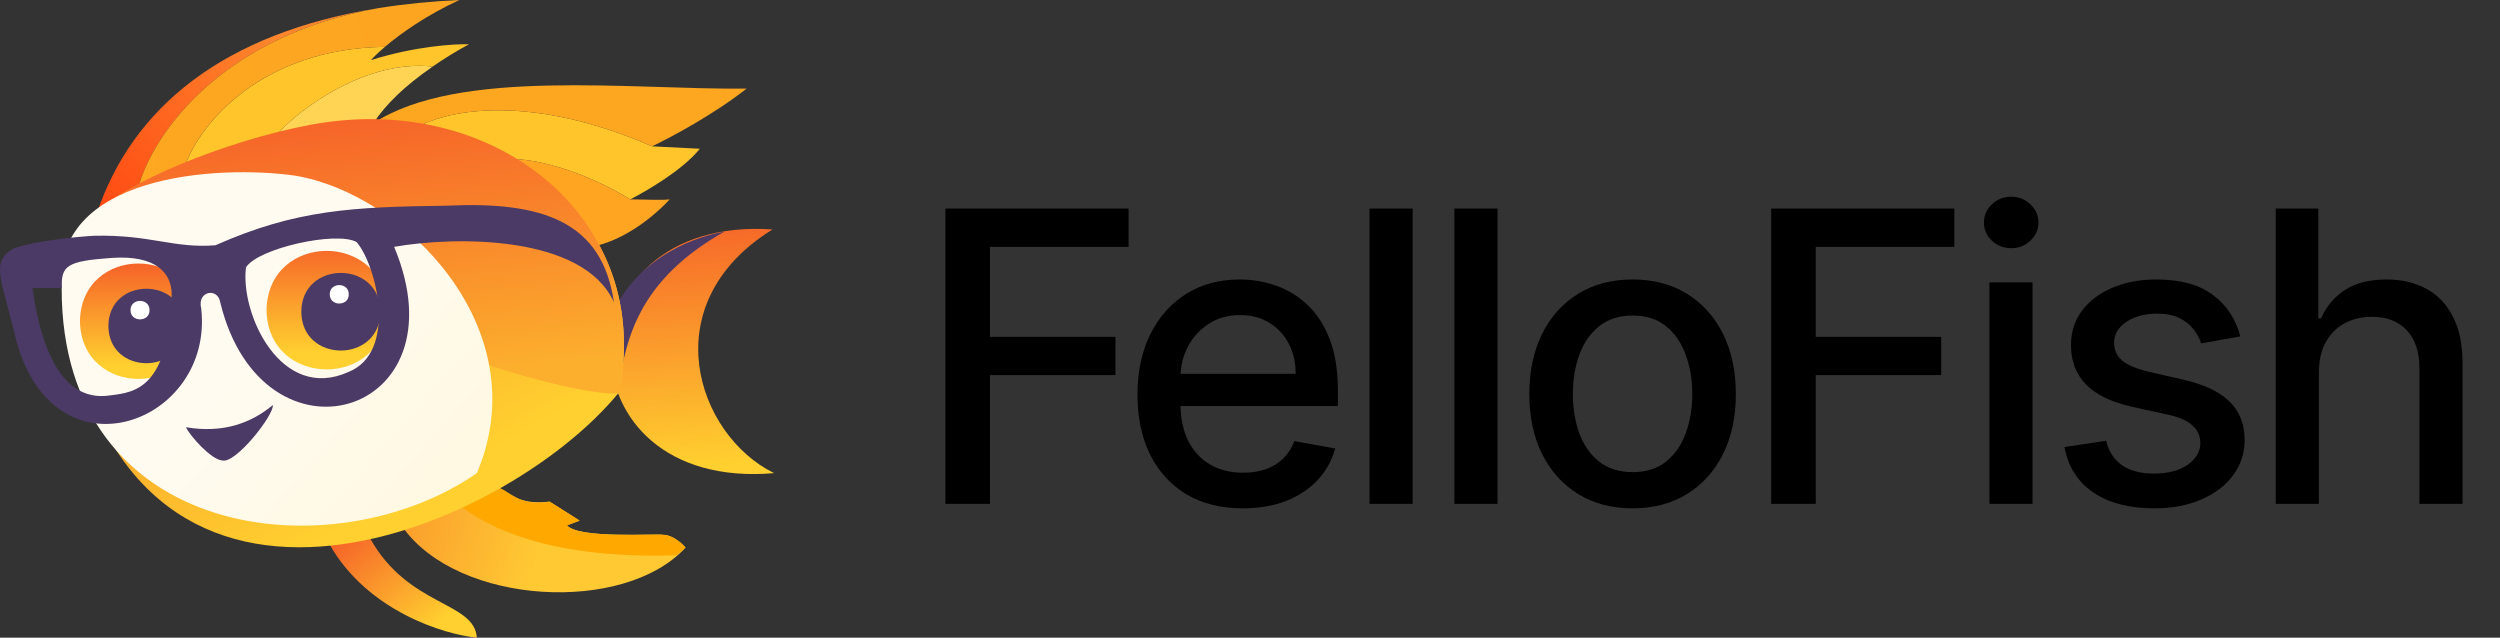
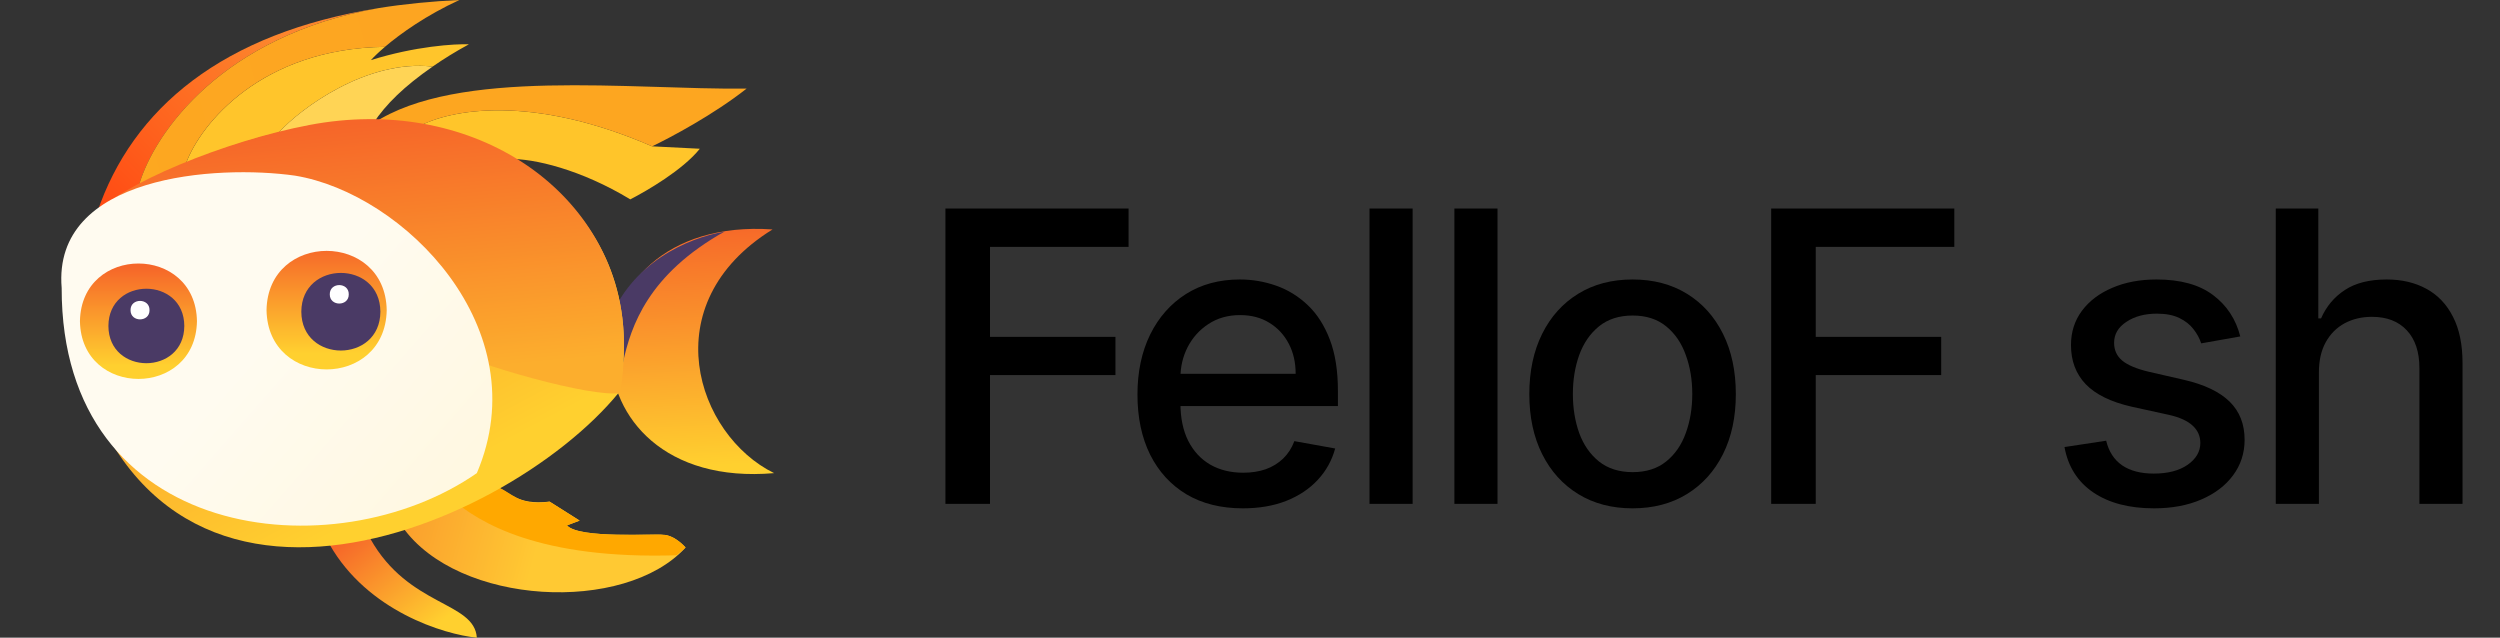
<svg xmlns="http://www.w3.org/2000/svg" width="788" height="201" viewBox="0 0 788 201" fill="none">
  <rect x="0" y="0" width="788" height="201" fill="#333333" stroke="none" />
  <g clip-path="url(#clip0_2010_102)">
    <path d="M244 149.129C219.578 137.159 205.623 95.762 243.502 72.32C175.389 67.642 175.419 155.094 244 149.129Z" fill="url(#paint0_linear_2010_102)" />
    <path d="M228.36 72.998C204.327 86.485 198.864 102.685 196.352 114.375L191.767 101.827C198.785 82.764 216.777 75.003 228.36 73.008V72.998Z" fill="#4A3A65" />
    <path d="M220.575 46.883L205.553 46.125C167.415 29.576 141.956 34.464 131.719 39.981C143.491 42.145 153.041 45.866 160.716 50.135C168.083 49.926 183.065 53.367 198.665 62.844C203.898 60.14 215.222 53.587 220.585 46.883H220.575Z" fill="#FFC52A" />
    <path d="M235.338 27.93C199.014 28.349 144.099 21.277 117.624 38.903C122.688 39.222 127.293 39.163 131.709 39.981C141.956 34.464 167.415 29.576 205.543 46.125C211.354 43.342 224.901 36.15 235.328 27.93H235.338Z" fill="#FDA620" />
-     <path d="M211.105 62.844C208.444 63.173 202.243 62.844 198.655 62.844C183.055 53.367 168.073 49.916 160.706 50.135C181.45 61.697 188.487 77.328 188.487 77.328C198.695 74.714 207.646 66.654 211.095 62.844H211.105Z" fill="#FFA522" />
    <path d="M119.339 2.554C70.305 10.404 41.737 34.005 30.572 67.123C31.599 65.298 36.553 61.976 43.85 58.225C48.764 41.676 70.156 11.252 119.339 2.554Z" fill="url(#paint1_linear_2010_102)" />
    <path d="M136.364 20.988C115.63 18.674 94.797 34.135 87.849 41.776C98.176 39.332 108.084 38.195 117.624 38.903C121.651 32.818 127.383 27.232 136.364 20.998V20.988Z" fill="#FFD455" />
    <path d="M147.808 13.965C143.322 13.796 130.862 14.564 116.906 18.953C117.823 17.935 119.319 16.489 121.342 14.763C82.496 15.302 63.328 38.903 58.653 51.422C67.574 47.751 77.751 44.23 87.859 41.766C94.807 34.125 115.64 18.664 136.374 20.978C139.743 18.634 143.571 16.25 147.817 13.955L147.808 13.965Z" fill="#FFC52B" />
    <path d="M119.339 2.554C70.146 11.252 48.754 41.666 43.84 58.215C48.086 56.031 53.12 53.696 58.643 51.422C63.318 38.893 82.486 15.302 121.332 14.763C126.266 10.574 134.341 4.808 144.807 0C136.304 0.389 127.393 1.247 119.329 2.554H119.339Z" fill="url(#paint2_linear_2010_102)" />
    <path d="M209.112 168.581C211.903 168.581 214.923 171.244 216.089 172.571C196.96 193.588 144.388 190.905 126.874 166.087C164.763 140.371 152.243 160.551 173.226 158.107L182.696 164.092L178.709 165.588C182.407 169.907 206.719 168.122 209.112 168.581Z" fill="url(#paint3_linear_2010_102)" />
    <path d="M209.112 168.581C211.903 168.581 214.923 171.244 216.089 172.571C215.371 173.259 214.405 174.097 213.228 175.025C170.176 176.351 151.087 164.95 141.896 156.9C161.235 146.246 157.377 160.81 173.236 158.117L182.706 164.102L178.719 165.598C182.417 169.917 206.729 168.132 209.121 168.591L209.112 168.581Z" fill="url(#paint4_linear_2010_102)" />
    <path d="M103.948 171.733C115.909 192.611 139.833 199.943 150.3 201C149.522 189.529 128.808 191.354 116.737 169.828L103.948 171.733Z" fill="url(#paint5_linear_2010_102)" />
    <path d="M44.139 58.355C57.696 51.781 80.573 42.474 97.688 39.901C160.537 32.389 205.794 70.563 195.059 123.735C159.014 167.945 38.328 219.115 20.086 93.278C17.046 77.078 29.107 64.709 44.139 58.365V58.355Z" fill="url(#paint6_linear_2010_102)" />
    <path d="M97.468 39.402C71.272 44.39 37.879 57.856 28.203 68.836L138.617 109.228C151.027 115.243 186.235 125.288 195.495 123.902C196.742 115.552 197.089 107.69 196.174 100.3C190.995 58.432 147.703 29.838 97.468 39.402Z" fill="url(#paint7_linear_2010_102)" />
    <path d="M150.299 149.129C105.453 180.282 19.288 171.015 19.438 90.774C16.477 55.173 68.302 51.871 92.983 55.362C127.333 60.998 169.697 103.652 150.299 149.129Z" fill="url(#paint8_linear_2010_102)" />
-     <path d="M58.593 134.665C70.554 136.66 79.227 133.268 86.005 127.682C86.374 130.825 74.233 146.306 70.056 145.139C66.468 144.84 59.948 137.428 58.593 134.665Z" fill="#4A3A65" />
    <path d="M62.081 101.248C61.663 125.508 25.608 125.498 25.199 101.248C25.618 76.989 61.673 76.998 62.081 101.248Z" fill="url(#paint9_linear_2010_102)" />
    <path d="M58.094 102.744C58.025 118.395 34.24 118.395 34.171 102.744C34.24 87.093 58.025 87.093 58.094 102.744Z" fill="#4A3A65" />
    <path d="M47.129 97.757C47.189 101.637 41.089 101.637 41.148 97.757C41.089 93.876 47.189 93.876 47.129 97.757Z" fill="white" />
    <path d="M121.89 97.757C121.462 122.675 84.43 122.665 84.011 97.757C84.44 72.849 121.472 72.849 121.89 97.757Z" fill="url(#paint10_linear_2010_102)" />
    <path d="M119.897 98.256C119.827 114.565 95.046 114.565 94.976 98.256C95.046 81.946 119.827 81.946 119.897 98.256Z" fill="#4A3A65" />
    <path d="M109.929 92.769C109.988 96.65 103.888 96.65 103.948 92.769C103.888 88.889 109.988 88.889 109.929 92.769Z" fill="white" />
-     <path fill-rule="evenodd" clip-rule="evenodd" d="M29.536 74.315C47.478 73.876 54.625 78.365 67.913 77.308C93.332 66.026 111.294 65.218 140.68 64.839C171.083 63.382 189.813 69.806 193.511 95.263C183.842 73.876 143.242 74.445 124.233 77.806C146.671 131.423 82.676 149.827 69.408 95.263C68.72 90.615 62.012 91.612 63.427 97.258C67.484 133.428 17.185 152.271 5.114 107.233C0.628 88.031 -3.309 82.794 4.256 78.305C11.035 75.911 23.933 74.644 29.536 74.315ZM77.532 84.29C81.24 78.255 106.161 72.729 112.421 76.31C118.87 83.951 125.27 110.994 109.929 117.208C88.587 126.904 75.688 98.984 77.532 84.29ZM10.247 90.774C12.041 103.772 17.205 127.433 34.819 124.61C42.723 123.642 53.13 122.376 54.107 92.769C54.107 86.285 49.452 80.3 35.168 81.298C20.883 82.295 19.338 83.792 19.438 90.774H10.247Z" fill="#4A3A65" />
  </g>
  <path d="M298 158.818V65.727H355.727V77.818H312.045V106.182H351.591V118.227H312.045V158.818H298Z" fill="black" />
  <path d="M391.755 160.227C384.876 160.227 378.952 158.758 373.982 155.818C369.043 152.848 365.225 148.682 362.528 143.318C359.861 137.924 358.528 131.606 358.528 124.364C358.528 117.212 359.861 110.909 362.528 105.455C365.225 100 368.982 95.742 373.8 92.682C378.649 89.621 384.316 88.091 390.8 88.091C394.74 88.091 398.558 88.742 402.255 90.046C405.952 91.349 409.27 93.394 412.21 96.182C415.149 98.97 417.467 102.591 419.164 107.045C420.861 111.47 421.71 116.848 421.71 123.182V128H366.21V117.818H408.391C408.391 114.242 407.664 111.076 406.21 108.318C404.755 105.53 402.71 103.333 400.073 101.727C397.467 100.121 394.407 99.318 390.891 99.318C387.073 99.318 383.74 100.258 380.891 102.136C378.073 103.985 375.891 106.409 374.346 109.409C372.831 112.379 372.073 115.606 372.073 119.091V127.045C372.073 131.712 372.891 135.682 374.528 138.955C376.194 142.227 378.513 144.727 381.482 146.455C384.452 148.152 387.922 149 391.891 149C394.467 149 396.816 148.636 398.937 147.909C401.058 147.152 402.891 146.03 404.437 144.545C405.982 143.061 407.164 141.227 407.982 139.045L420.846 141.364C419.816 145.152 417.967 148.47 415.3 151.318C412.664 154.136 409.346 156.333 405.346 157.909C401.376 159.455 396.846 160.227 391.755 160.227Z" fill="black" />
  <path d="M445.26 65.727V158.818H431.669V65.727H445.26Z" fill="black" />
  <path d="M472.015 65.727V158.818H458.424V65.727H472.015Z" fill="black" />
  <path d="M514.588 160.227C508.043 160.227 502.331 158.727 497.452 155.727C492.573 152.727 488.785 148.53 486.088 143.136C483.391 137.742 482.043 131.439 482.043 124.227C482.043 116.985 483.391 110.652 486.088 105.227C488.785 99.803 492.573 95.591 497.452 92.591C502.331 89.591 508.043 88.091 514.588 88.091C521.134 88.091 526.846 89.591 531.725 92.591C536.603 95.591 540.391 99.803 543.088 105.227C545.785 110.652 547.134 116.985 547.134 124.227C547.134 131.439 545.785 137.742 543.088 143.136C540.391 148.53 536.603 152.727 531.725 155.727C526.846 158.727 521.134 160.227 514.588 160.227ZM514.634 148.818C518.876 148.818 522.391 147.697 525.179 145.455C527.967 143.212 530.028 140.227 531.361 136.5C532.725 132.773 533.406 128.667 533.406 124.182C533.406 119.727 532.725 115.636 531.361 111.909C530.028 108.152 527.967 105.136 525.179 102.864C522.391 100.591 518.876 99.454 514.634 99.454C510.361 99.454 506.815 100.591 503.997 102.864C501.209 105.136 499.134 108.152 497.77 111.909C496.437 115.636 495.77 119.727 495.77 124.182C495.77 128.667 496.437 132.773 497.77 136.5C499.134 140.227 501.209 143.212 503.997 145.455C506.815 147.697 510.361 148.818 514.634 148.818Z" fill="black" />
  <path d="M558.275 158.818V65.727H616.002V77.818H572.32V106.182H611.866V118.227H572.32V158.818H558.275Z" fill="black" />
-   <path d="M627.064 158.818V89H640.655V158.818H627.064ZM633.928 78.227C631.564 78.227 629.534 77.439 627.837 75.864C626.17 74.258 625.337 72.349 625.337 70.136C625.337 67.894 626.17 65.985 627.837 64.409C629.534 62.803 631.564 62 633.928 62C636.291 62 638.307 62.803 639.973 64.409C641.67 65.985 642.519 67.894 642.519 70.136C642.519 72.349 641.67 74.258 639.973 75.864C638.307 77.439 636.291 78.227 633.928 78.227Z" fill="black" />
  <path d="M706.137 106.045L693.819 108.227C693.304 106.652 692.486 105.152 691.365 103.727C690.274 102.303 688.789 101.136 686.91 100.227C685.031 99.318 682.683 98.864 679.865 98.864C676.016 98.864 672.804 99.727 670.228 101.455C667.652 103.152 666.365 105.348 666.365 108.045C666.365 110.379 667.228 112.258 668.955 113.682C670.683 115.106 673.471 116.273 677.319 117.182L688.41 119.727C694.834 121.212 699.622 123.5 702.774 126.591C705.925 129.682 707.501 133.697 707.501 138.636C707.501 142.818 706.289 146.545 703.865 149.818C701.471 153.061 698.122 155.606 693.819 157.455C689.546 159.303 684.592 160.227 678.955 160.227C671.137 160.227 664.758 158.561 659.819 155.227C654.88 151.864 651.849 147.091 650.728 140.909L663.865 138.909C664.683 142.333 666.365 144.924 668.91 146.682C671.455 148.409 674.774 149.273 678.865 149.273C683.319 149.273 686.88 148.348 689.546 146.5C692.213 144.621 693.546 142.333 693.546 139.636C693.546 137.455 692.728 135.621 691.092 134.136C689.486 132.652 687.016 131.53 683.683 130.773L671.865 128.182C665.349 126.697 660.531 124.333 657.41 121.091C654.319 117.848 652.774 113.742 652.774 108.773C652.774 104.652 653.925 101.045 656.228 97.954C658.531 94.864 661.713 92.454 665.774 90.727C669.834 88.97 674.486 88.091 679.728 88.091C687.274 88.091 693.213 89.727 697.546 93C701.88 96.242 704.743 100.591 706.137 106.045Z" fill="black" />
  <path d="M730.915 117.364V158.818H717.324V65.727H730.733V100.364H731.597C733.233 96.606 735.733 93.621 739.097 91.409C742.46 89.197 746.854 88.091 752.279 88.091C757.067 88.091 761.248 89.076 764.824 91.046C768.43 93.015 771.218 95.954 773.188 99.864C775.188 103.742 776.188 108.591 776.188 114.409V158.818H762.597V116.045C762.597 110.924 761.279 106.955 758.642 104.136C756.006 101.288 752.339 99.864 747.642 99.864C744.43 99.864 741.551 100.545 739.006 101.909C736.491 103.273 734.506 105.273 733.051 107.909C731.627 110.515 730.915 113.667 730.915 117.364Z" fill="black" />
  <defs>
    <linearGradient id="paint0_linear_2010_102" x1="217.036" y1="69.976" x2="220.35" y2="146.904" gradientUnits="userSpaceOnUse">
      <stop stop-color="#F66629" />
      <stop offset="1" stop-color="#FFD02F" />
    </linearGradient>
    <linearGradient id="paint1_linear_2010_102" x1="31.848" y1="70.195" x2="88.077" y2="15.421" gradientUnits="userSpaceOnUse">
      <stop stop-color="#FF4812" />
      <stop offset="1" stop-color="#FD852D" />
    </linearGradient>
    <linearGradient id="paint2_linear_2010_102" x1="-6.429" y1="54.534" x2="134.425" y2="15.423" gradientUnits="userSpaceOnUse">
      <stop stop-color="#FDA920" />
      <stop offset="1" stop-color="#FDA521" />
    </linearGradient>
    <linearGradient id="paint3_linear_2010_102" x1="114.793" y1="157.558" x2="169.444" y2="172.312" gradientUnits="userSpaceOnUse">
      <stop stop-color="#F9912B" />
      <stop offset="1" stop-color="#FFC933" />
    </linearGradient>
    <linearGradient id="paint4_linear_2010_102" x1="147.578" y1="167.872" x2="47.536" y2="178.85" gradientUnits="userSpaceOnUse">
      <stop stop-color="#FFA800" />
      <stop offset="1" stop-color="#FFA900" />
    </linearGradient>
    <linearGradient id="paint5_linear_2010_102" x1="109.958" y1="164.271" x2="136.896" y2="197.799" gradientUnits="userSpaceOnUse">
      <stop offset="0.08" stop-color="#F66629" />
      <stop offset="1" stop-color="#FFD02F" />
    </linearGradient>
    <linearGradient id="paint6_linear_2010_102" x1="92.634" y1="72.081" x2="135.125" y2="152.286" gradientUnits="userSpaceOnUse">
      <stop stop-color="#FA982C" />
      <stop offset="1" stop-color="#FFD02F" />
    </linearGradient>
    <linearGradient id="paint7_linear_2010_102" x1="107.666" y1="39.262" x2="115.222" y2="119.452" gradientUnits="userSpaceOnUse">
      <stop stop-color="#F66629" />
      <stop offset="1" stop-color="#FCAE2D" />
    </linearGradient>
    <linearGradient id="paint8_linear_2010_102" x1="30.403" y1="57.856" x2="139.621" y2="153.541" gradientUnits="userSpaceOnUse">
      <stop offset="0.496" stop-color="#FFFBF0" />
      <stop offset="1" stop-color="#FFF8E2" />
    </linearGradient>
    <linearGradient id="paint9_linear_2010_102" x1="43.641" y1="84.061" x2="43.641" y2="115.323" gradientUnits="userSpaceOnUse">
      <stop stop-color="#F66629" />
      <stop offset="1" stop-color="#FFD02F" />
    </linearGradient>
    <linearGradient id="paint10_linear_2010_102" x1="102.951" y1="77.487" x2="102.951" y2="111.343" gradientUnits="userSpaceOnUse">
      <stop stop-color="#F66629" />
      <stop offset="1" stop-color="#FFD02F" />
    </linearGradient>
    <clipPath id="clip0_2010_102">
      <rect width="244" height="201" fill="white" />
    </clipPath>
  </defs>
</svg>